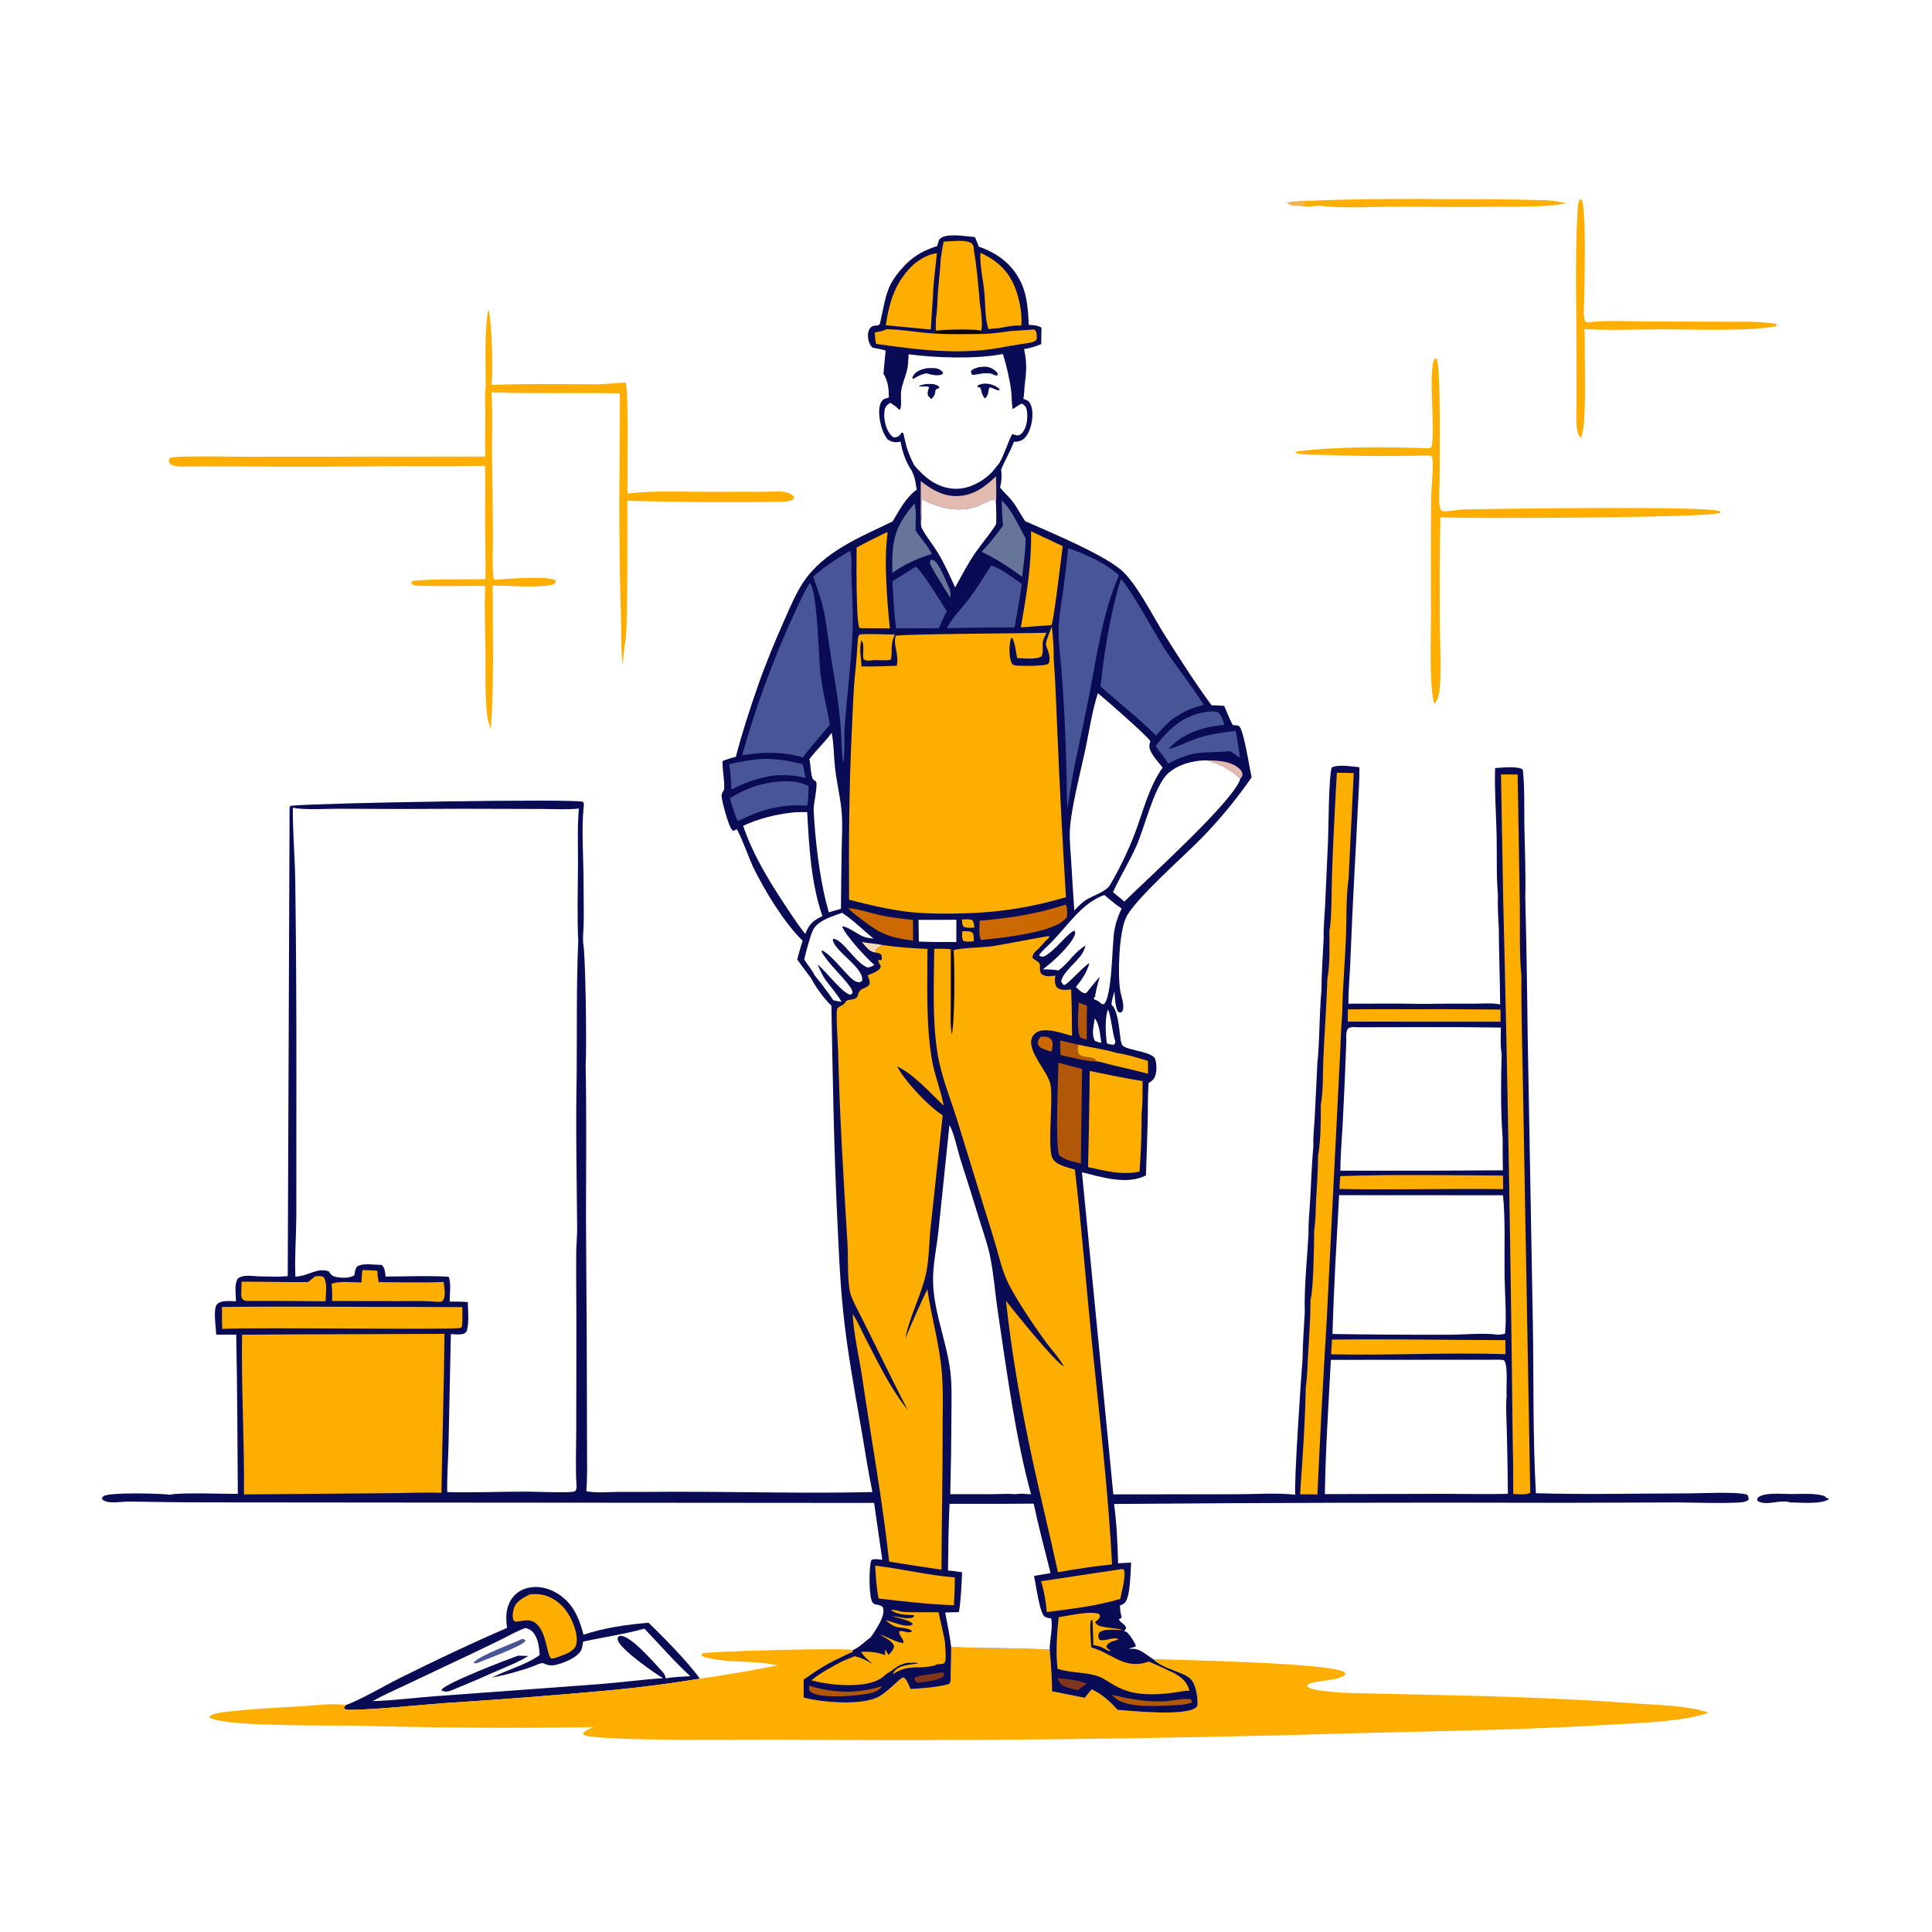
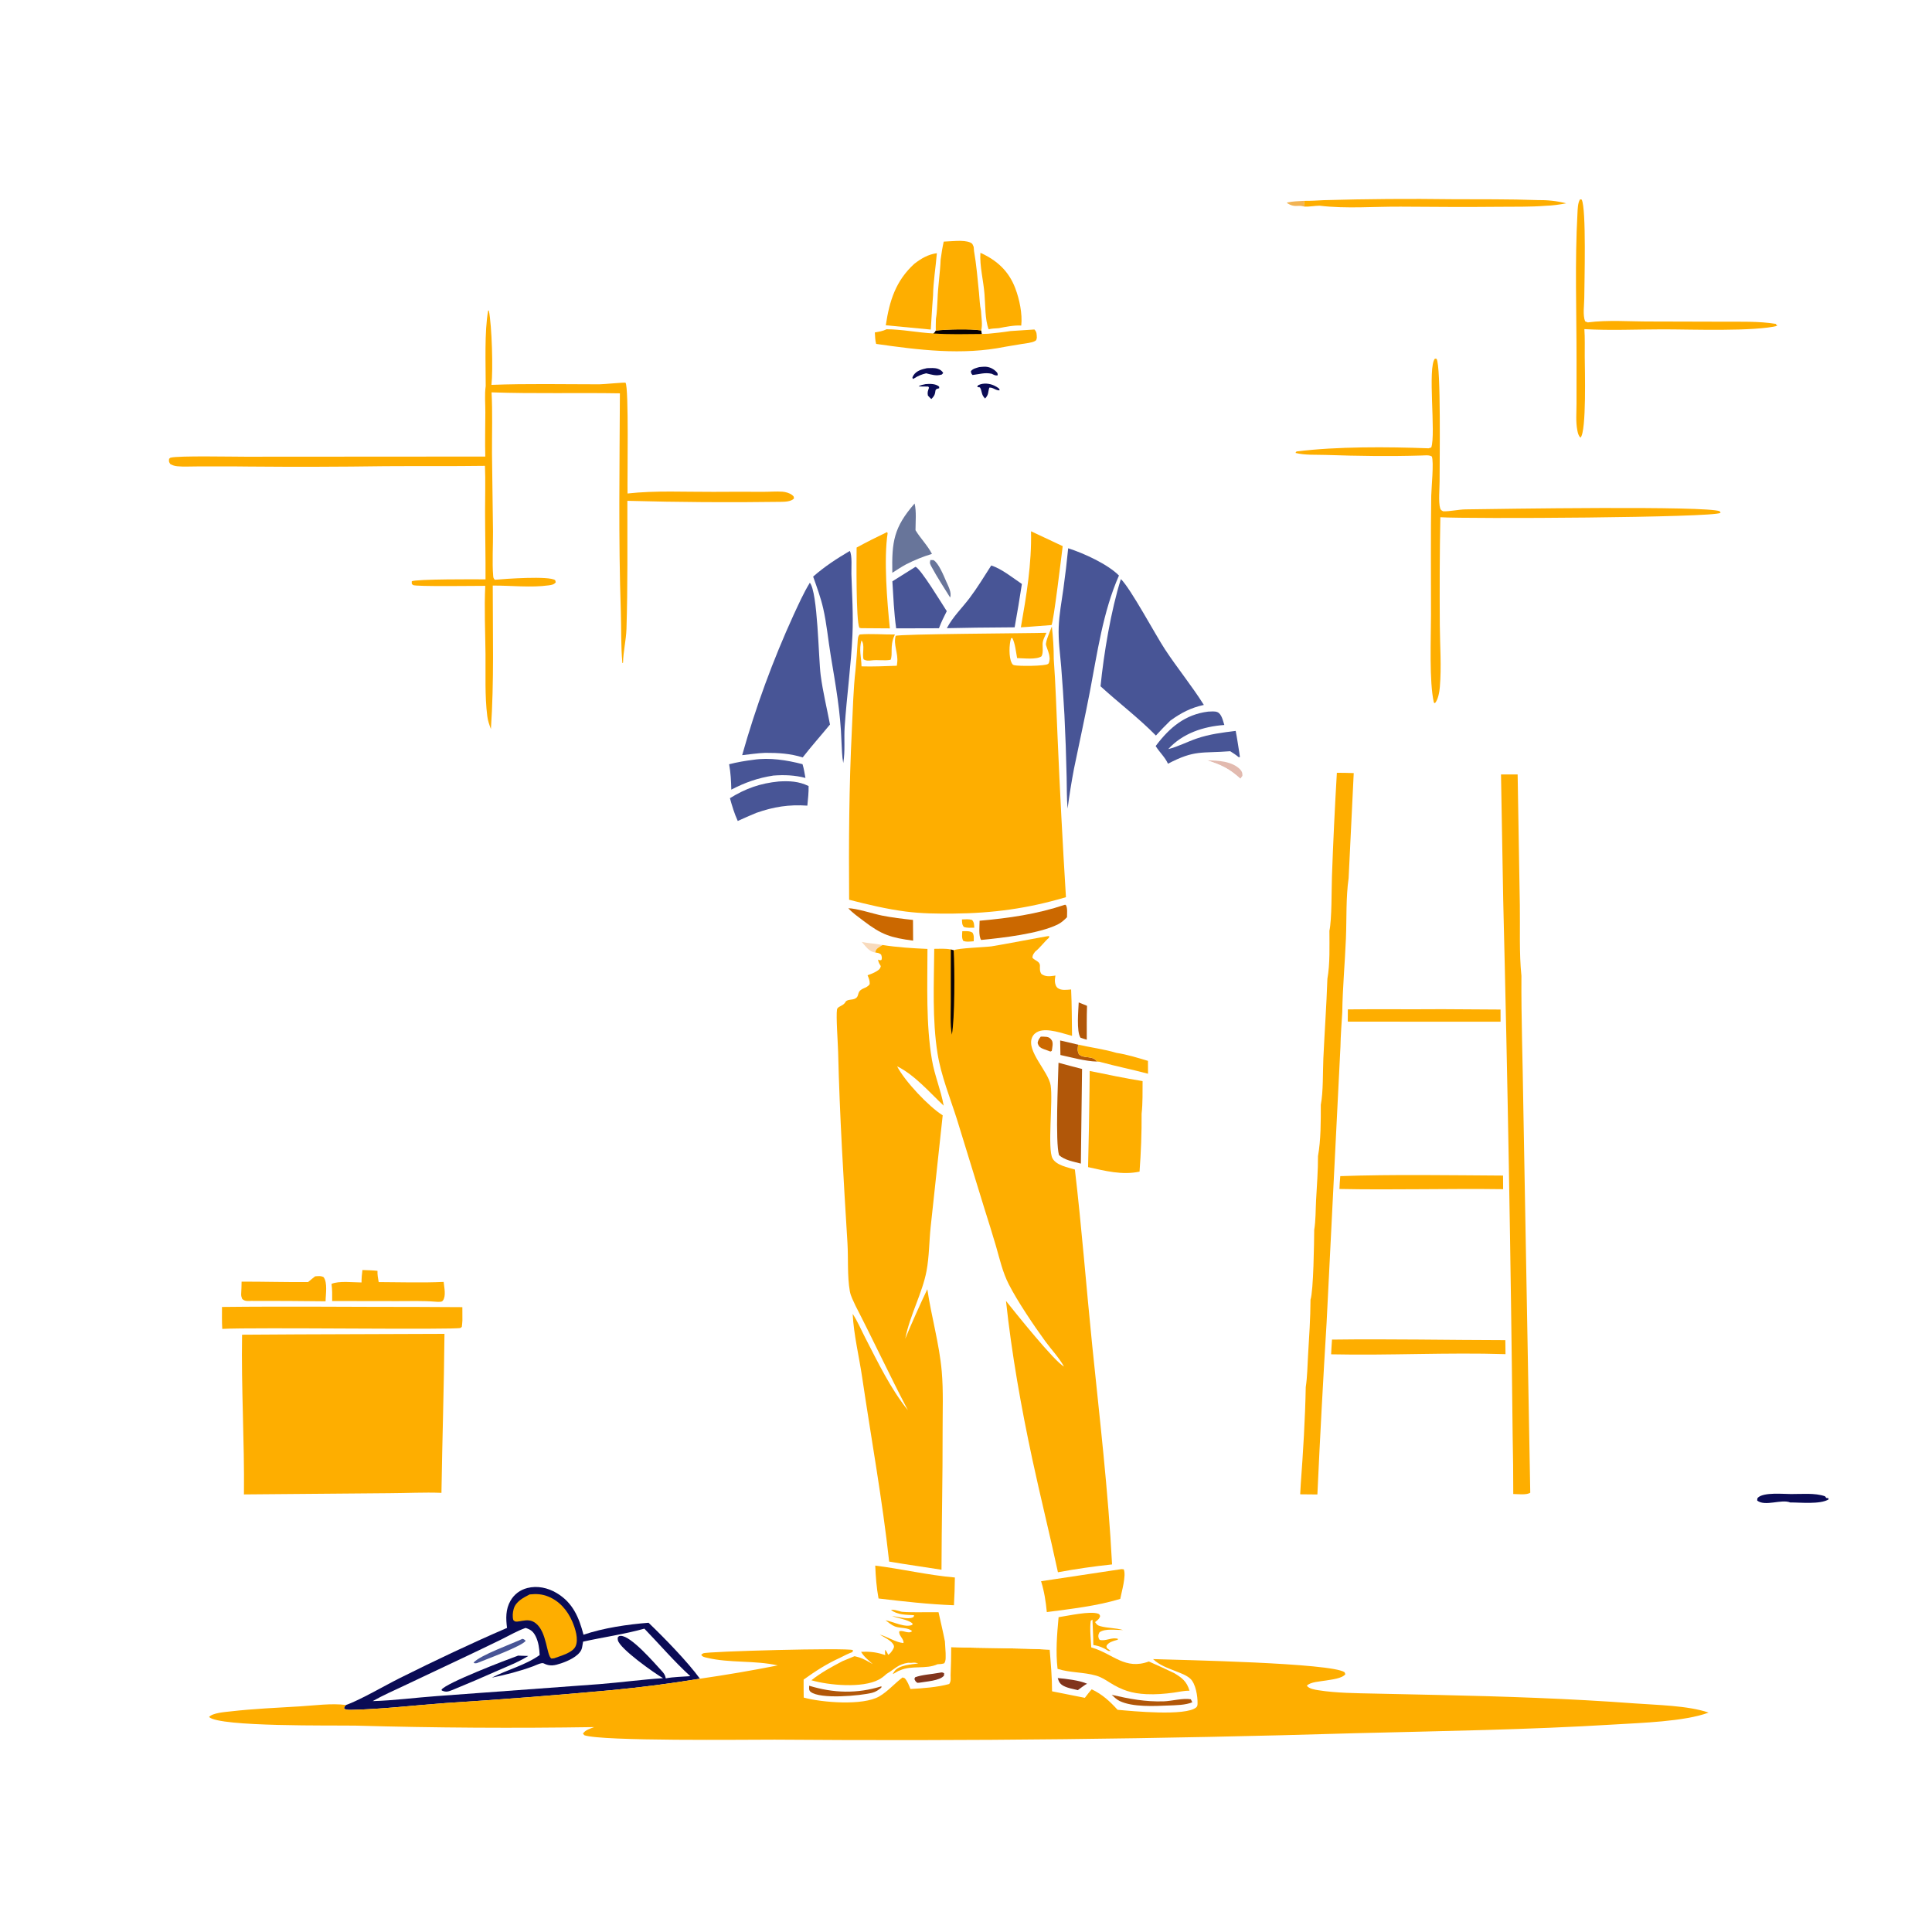
<svg xmlns="http://www.w3.org/2000/svg" width="1024" height="1024">
  <path fill="white" d="M0 0L1024 0L1024 1024L0 1024L0 0Z" />
  <path fill="#F2B353" d="M691.471 109.518C690.468 109.298 689.438 109.03 688.406 109.111C685.822 109.314 684.415 109.018 682.168 107.667L682.255 107.328C685.175 106.677 688.199 106.625 691.177 106.46L691.471 109.518Z" />
  <path fill="#0A0B55" d="M949.231 791.871C954.781 791.917 962.084 791.164 967.313 793.069L967.967 793.952L969.136 794.089L969.143 794.742C964.6 797.454 954.317 796.301 948.839 796.333C944.151 794.422 935.616 798.628 931.362 795.346C931.419 794.597 931.252 794.204 931.863 793.667C935.052 790.867 945.033 791.861 949.231 791.871Z" />
  <path fill="#FEAE00" d="M701.563 106.094Q735.748 105.119 769.944 105.587C784.886 105.65 799.797 105.515 814.735 106.044C820.12 105.999 824.895 106.431 830.115 107.761C826.44 108.466 822.939 108.954 819.197 109.072C810.985 109.72 802.731 109.523 794.501 109.606C777.153 109.783 759.859 109.661 742.515 109.538C728.36 109.437 713.499 110.735 699.449 109.025C696.778 109.047 694.117 109.617 691.471 109.518L691.177 106.46C694.649 106.491 698.098 106.289 701.563 106.094Z" />
  <path fill="#FEAE00" d="M839.756 174.448C840.085 179.231 839.922 184.16 839.945 188.96C839.974 195.141 840.967 228.662 837.703 231.958C836.561 230.93 836.284 229.454 835.995 227.963C835.125 223.482 835.584 218.548 835.586 213.988L835.597 190.884C835.617 165.134 834.658 138.875 836.083 113.172C836.204 110.993 836.221 107.449 837.482 105.64L838.334 105.793C840.86 110.677 839.739 149.658 839.704 157.928C839.688 161.516 838.812 167.113 840.154 170.324L841.534 170.883C852.264 169.481 864.026 170.444 874.872 170.404L913.448 170.506C922.513 170.558 932.3 170.191 941.253 171.67L941.725 172.761L941.92 172.722L941.413 171.706L942.069 172.691L942.505 172.615C929.867 175.843 896.313 174.547 881.298 174.558C867.463 174.568 853.571 175.227 839.756 174.448Z" />
  <path fill="#FEAE00" d="M757.195 237.612L758.595 237.175C761.149 230.073 756.506 194.532 760.559 190.08L761.403 190.198C763.845 193.819 762.977 246.429 763.019 254.977C763.037 258.544 762.34 266.176 763.31 269.374C763.621 270.398 764.03 270.503 764.894 271.002C768.808 271.097 772.838 270.037 776.859 269.979C794.924 269.716 904.887 267.97 911.543 270.995L911.932 271.823C907.828 274.408 777.854 275.072 763.418 274.14C763.04 293.159 763.003 312.331 763.132 331.354C763.205 342.159 764.07 353.375 763.147 364.129C762.922 366.75 762.283 370.709 760.557 372.706L759.98 372.38C757.444 361.253 758.441 338.342 758.454 325.974C758.478 304.913 758.271 283.805 758.59 262.75C758.649 258.845 760.06 244.78 758.891 241.942C757.442 241.057 755.301 241.382 753.634 241.424C736.776 241.948 719.582 241.702 702.725 241.123C697.502 240.943 691.673 241.339 686.605 240.055L687.158 239.293C708.437 236.6 735.608 236.797 757.195 237.612Z" />
  <path fill="#FEAE00" d="M257.438 204.6C257.448 192.932 256.711 175.783 258.733 164.604L259.106 164.59C260.726 172.803 261.392 195.975 260.473 203.991C279.523 203.254 298.631 203.686 317.694 203.686C319.853 203.686 330.833 202.605 331.537 202.841C333.374 205.225 332.421 254.122 332.614 261.569C347.466 259.894 363.164 260.771 378.109 260.69Q391.291 260.597 404.473 260.673C407.832 260.686 411.397 260.362 414.729 260.604C416.34 260.722 418.531 261.33 419.816 262.36C420.68 263.052 420.774 263.163 420.812 264.237C419.273 265.849 416.112 265.952 414.017 265.983Q373.263 266.567 332.52 265.443C332.488 288.019 332.743 310.665 332.046 333.229C331.859 339.279 330.309 345.501 330.228 351.249L329.877 351.467C329.036 342.386 329.353 333.154 329.047 324.038C327.759 285.569 328.403 246.977 328.559 208.479C305.892 208.097 283.198 208.744 260.537 207.955C261.104 218.674 260.719 229.478 260.763 240.211L261.301 281.701C261.365 288.498 260.809 298.561 261.38 304.988C261.484 306.156 261.457 306.41 262.279 307.292C267.626 306.8 291.11 305.11 294.256 307.507L294.575 308.604C293.674 309.857 292.34 310.036 290.855 310.243C281.408 311.564 270.76 310.312 261.168 310.364C261.14 335.747 261.921 361.056 260.19 386.407C259.349 384.167 258.58 382.019 258.277 379.628C256.912 368.861 257.44 357.502 257.328 346.64C257.205 334.612 256.618 322.53 257.198 310.508C252.729 310.494 220.294 310.984 218.931 310.09C218.663 309.914 218.473 309.639 218.245 309.414L218.237 308.121C219.796 306.861 253.517 307.009 257.335 307.069C257.411 295.039 257.114 283.025 257.094 271C257.081 262.965 257.375 254.945 257.031 246.912C239.349 247.167 221.681 246.967 204 247.094Q168.041 247.599 132.079 247.281C122.914 247.129 113.724 247.29 104.554 247.218C101.066 247.19 97.409 247.459 93.945 247.13C92.544 246.997 91.484 246.631 90.264 245.953C89.451 244.703 89.486 244.678 89.627 243.185C89.907 242.98 90.132 242.658 90.467 242.57C94.651 241.465 123.627 242.085 130.13 242.066L257.211 241.985C257.004 234.211 257.204 226.446 257.241 218.673C257.264 214.027 256.779 209.202 257.438 204.6Z" />
  <path fill="#0A0B55" d="M268.738 862.825C268.097 857.843 267.961 853.015 270.544 848.471C272.504 845.024 275.642 842.676 279.477 841.691C284.787 840.328 290.297 841.54 294.953 844.289C303.609 849.4 306.856 857.223 309.274 866.441C319.813 862.842 332.656 860.967 343.745 860.092C351.846 867.853 364.5 880.804 370.98 889.749Q347.746 893.577 324.304 895.792Q280.299 899.859 236.195 902.65C219.688 903.828 202.896 905.886 186.371 906.251C184.971 906.282 183.666 906.337 182.398 905.672C182.392 904.437 182.604 904.55 183.382 903.673C190.517 901.241 204.393 893.157 211.961 889.386C230.603 880.098 249.615 871.07 268.738 862.825Z" />
  <path fill="#FEAE00" d="M280.722 845.078C284.205 844.711 287.185 844.844 290.479 846.156C296.514 848.561 300.779 853.54 303.309 859.41C304.874 863.041 306.761 868.77 305.075 872.543C303.509 876.045 297.147 877.62 293.737 878.916L292.274 879.089C289.639 877.532 289.955 864.889 283.857 860.292C281.593 858.584 279.453 858.595 276.765 859.074C275.91 859.227 275.075 859.418 274.205 859.465C272.999 859.529 272.945 859.46 272.076 858.697C271.533 856.851 271.742 854.702 272.241 852.858C273.333 848.815 277.309 846.868 280.722 845.078Z" />
  <path fill="white" d="M197.549 901.619C202.892 898.573 208.596 896.112 214.147 893.471L246.795 878.04Q256.381 873.5 265.912 868.846C270.08 866.786 274.181 864.37 278.575 862.838C281.234 863.65 282.665 864.754 283.922 867.294C285.435 870.349 285.877 873.847 286.032 877.213C278.488 882.601 268.965 884.912 260.719 889.183C268.135 887.653 275.43 885.803 282.54 883.171C283.769 882.716 287.066 881.052 288.106 881.597C291.431 883.341 293.972 882.748 297.424 881.594C300.934 880.422 306.217 878.063 308.003 874.681C308.509 873.723 308.63 872.559 308.808 871.504L308.959 870.638C308.988 870.461 309.012 870.283 309.039 870.105C319.755 867.741 330.994 866.169 341.532 863.219C349.562 871.529 357.338 880.628 365.862 888.404C361.622 888.738 357.043 888.75 352.882 889.564C352.555 887.7 351.828 886.81 350.578 885.459C346.591 881.147 334.487 867.031 329.036 867.048C327.996 867.051 328.147 867.156 327.452 867.8C327.39 868.45 327.344 868.548 327.473 869.271C328.266 873.734 346.932 886.892 351.428 889.47C340.272 890.191 329.159 891.703 318.012 892.602L231.92 898.928C220.494 899.736 208.984 901.303 197.549 901.619Z" />
  <path fill="#485596" d="M276.904 868.609C277.813 868.857 277.942 868.998 278.594 869.627C277.337 872.266 256.981 879.76 252.745 881.509C251.846 881.575 251.731 881.779 250.992 881.195C254.728 877.151 271.117 871.382 276.904 868.609Z" />
  <path fill="#0A0B55" d="M274.593 877.521L279.996 877.691C274.939 880.874 269.187 883.096 263.728 885.492Q251.878 890.774 239.871 895.692C237.593 896.545 236.594 897.05 234.188 896.029L234.022 895.566C236.288 892.033 268.797 879.594 274.593 877.521Z" />
  <path fill="#FEAE00" d="M504.157 872.985C521.542 873.623 538.974 873.413 556.346 874.335C556.94 881.692 557.61 889.043 557.613 896.429L574.993 899.884C576.178 898.37 577.325 896.781 578.632 895.371C584.348 898.107 588.11 901.624 592.344 906.229C600.499 906.974 628.331 909.661 633.959 905.004C634.669 904.416 634.695 903.813 634.724 902.901C634.843 899.163 633.732 892.317 630.893 889.745C628.776 887.829 625.806 886.837 623.192 885.782C618.906 884.08 614.544 882.602 611.147 879.36C625.584 879.82 705.784 881.373 712.638 886.314L713.071 887.34C711.434 889.67 705.456 890.231 702.759 890.704C699.945 891.197 694.435 891.414 692.659 893.481C693.841 895.113 696.962 895.579 698.835 895.872C708.476 897.384 718.741 897.417 728.483 897.634L762.669 898.372C797.19 899.13 832.01 900.272 866.443 902.839C878.031 903.702 894.759 903.953 905.598 907.716C892.844 912.487 869.542 913.159 855.497 914.02C809.8 916.821 763.899 917.476 718.136 918.643Q564.389 923.254 410.577 922.048C395.443 922.029 319.117 922.98 309.727 919.715L308.985 918.861C310.219 916.869 312.831 916.228 314.945 915.396Q251.803 916.39 188.678 914.62C176.271 914.393 116.49 915.363 110.811 910.064C112.587 907.825 119.543 907.383 122.292 907.067C134.459 905.67 146.779 905.149 159.001 904.409C166.779 903.939 175.678 902.679 183.382 903.673C182.604 904.55 182.392 904.437 182.398 905.672C183.666 906.337 184.971 906.282 186.371 906.251C202.896 905.886 219.688 903.828 236.195 902.65Q280.299 899.859 324.304 895.792Q347.746 893.577 370.98 889.749Q391.693 886.762 412.224 882.706C399.903 879.92 386.81 881.566 374.683 878.644C373.415 878.339 372.399 878.237 371.665 877.095C372.126 876.654 372.095 876.633 372.761 876.286C374.764 875.243 448.639 873.258 452.066 874.573L451.863 875.615C449.468 876.489 447.27 877.597 445.014 878.768C438.172 881.847 432.013 885.853 425.938 890.226C425.946 893.398 425.898 896.581 425.989 899.75C435.613 902.374 457.314 904.175 466.047 899.121C470.547 896.516 474.204 892.204 478.387 889.07L479.545 889.503C481.038 891.17 481.718 893.169 482.56 895.21C488.879 894.855 497.032 894.265 503.092 892.557C504.112 891.165 503.867 889.645 503.839 888.005Q504.144 880.498 504.157 872.985Z" />
-   <path fill="#0A0B55" d="M496.767 130.374C497.095 129.312 497.399 127.329 498.185 126.562C501.516 123.311 512.149 125.344 516.746 125.652C517.495 127.305 518.114 129.02 518.771 130.71C528.785 134.243 536.529 139.956 541.18 149.754C544.54 156.832 544.881 164.477 545.275 172.174C547.791 172.358 549.773 172.34 551.999 173.649L551.883 182.365C548.882 183.703 546.034 184.482 542.783 185.01C544.574 193.43 543.867 197.242 542.984 205.516C542.778 207.45 542.878 209.52 542.385 211.399C543.938 211.94 545.123 212.262 545.974 213.795C547.969 217.386 547.247 223.325 546 227.043C545.195 229.442 543.689 232.38 541.23 233.442C540.05 233.951 538.676 234.317 537.395 234.12C535.534 239.306 532.561 243.901 530.642 248.915C531.079 252.155 530.858 255.187 530.063 258.356C530.216 258.558 530.366 258.763 530.523 258.963C532.327 261.277 534.664 263.119 536.499 265.521C539.095 268.92 540.95 272.7 543.332 276.223C556.844 282.209 582.724 292.901 593.651 301.613C601.975 308.249 611.18 326.906 617.294 336.545C625.234 349.065 633.328 361.866 642.141 373.799C644.379 373.889 646.636 373.921 648.867 374.117C650.302 377.527 651.647 381.031 653.39 384.295C654.378 384.413 656.422 384.325 657.026 385.118C659.345 388.163 662.252 406.715 663.376 412.01C655.531 423.404 647.005 433.705 637.411 443.675C628.502 452.934 601.3 476.709 596.796 486.383C593.095 494.331 592.291 516.536 593.769 525.246C594.309 528.429 596.286 533.033 594.862 536.087L593.805 536.791C592.686 536.384 592.468 536.264 592.005 535.041C590.992 532.365 590.966 528.397 590.664 525.528C590.005 527.863 589.131 530.242 589.156 532.685L590.04 533.418C592.884 537.965 593.248 546.358 594.032 551.692C594.098 551.932 594.161 552.173 594.231 552.411C594.688 553.958 594.801 554.247 596.208 554.97C599.67 556.751 610.953 557.757 612.236 561.243C613.219 563.915 613.233 568.679 611.85 571.222C611.124 572.558 610.034 573.255 608.771 574.029C608.309 580.435 608.47 586.832 608.333 593.248Q607.933 608.143 607.356 623.032C596.997 628.145 584.035 623.936 573.459 621.323L590.081 792.04L654.601 791.98C665.054 791.971 676.2 791.14 686.57 792.199C685.634 788.357 689.738 727.458 690.391 720.194C690.466 711.965 691.118 703.694 691.559 695.475C691.176 682.145 692.841 667.146 693.552 653.7C693.405 647.783 694.107 641.676 694.429 635.75C694.946 626.254 695.262 616.721 696.13 607.25C695.89 602.546 696.563 597.41 696.806 592.679L698.229 563.538C699.165 554.746 699.223 545.667 699.636 536.829Q699.883 530.815 700.391 524.818C700.431 515.7 701.126 506.524 701.563 497.414C701.405 491.562 702.06 485.462 702.341 479.598L703.849 446.515C704.189 439.102 704.168 411.922 705.861 406.766C709.758 404.991 716.269 406.306 720.502 406.633C720.597 413.923 720 421.294 719.644 428.579Q718.846 445.733 717.876 462.879Q716.62 486.388 715.692 509.913C715.379 517.225 714.682 524.672 714.662 531.977C727.531 532.024 740.461 531.775 753.322 532.086Q767.148 531.901 780.974 531.971C785.426 531.977 790.781 531.452 795.104 532.364C795.022 518.915 794.454 505.47 794.399 492.011C794.046 486.122 793.731 480.11 793.93 474.211C793.014 463.919 793.479 453.336 793.247 442.997C792.98 431.068 792.057 418.99 792.436 407.073C796.097 406.914 804.161 405.848 807.11 407.876C808.203 417.498 807.785 427.651 807.947 437.348C808.158 450.032 808.767 462.874 808.435 475.551Q809.303 511.665 809.682 547.788L812.443 701.526C812.945 731.412 812.381 761.604 814.06 791.439C840.931 792.234 868 791.538 894.89 791.527C901.219 791.524 920.935 790.483 926.055 792.21C926.761 793.328 926.755 793.59 926.797 794.926C924.943 796.414 922.079 796.357 919.744 796.448C909.142 796.861 898.394 796.329 887.777 796.323L828.191 796.516Q709.335 796.149 590.482 797.14C591.899 807.567 592.317 818.088 592.625 828.597C594.918 828.453 597.22 828.25 599.517 828.227C599.183 832.337 599.217 847.128 595.977 849.698C595.195 850.318 594.53 850.605 593.612 850.958C593.634 853.15 593.92 855.023 594.464 857.145C594.017 857.979 593.892 857.823 593.042 858.119C593.73 860.365 596.791 860.751 596.826 863.216L595.85 864.419C596.321 864.692 596.652 864.906 597.189 865.025C597.422 865.265 597.658 865.502 597.888 865.746C599.586 867.544 600.839 869.847 602.018 872.009L601.762 872.721C600.549 873.175 599.436 873.518 598.161 873.781C599.462 873.976 600.854 873.807 602.108 874.071C604.859 874.65 608.705 877.779 611.147 879.36C614.544 882.602 618.906 884.08 623.192 885.782C625.806 886.837 628.776 887.829 630.893 889.745C633.732 892.317 634.843 899.163 634.724 902.901C634.695 903.813 634.669 904.416 633.959 905.004C628.331 909.661 600.499 906.974 592.344 906.229C588.11 901.624 584.348 898.107 578.632 895.371C577.325 896.781 576.178 898.37 574.993 899.884L557.613 896.429C557.61 889.043 556.94 881.692 556.346 874.335C538.974 873.413 521.542 873.623 504.157 872.985Q504.144 880.498 503.839 888.005C503.867 889.645 504.112 891.165 503.092 892.557C497.032 894.265 488.879 894.855 482.56 895.21C481.718 893.169 481.038 891.17 479.545 889.503L478.387 889.07C474.204 892.204 470.547 896.516 466.047 899.121C457.314 904.175 435.613 902.374 425.989 899.75C425.898 896.581 425.946 893.398 425.938 890.226C432.013 885.853 438.172 881.847 445.014 878.768C447.27 877.597 449.468 876.489 451.863 875.615L452.066 874.573C455.497 873.157 458.349 869.995 461.437 867.881C462.594 866.226 463.762 864.563 464.777 862.816C466.409 860.006 469.145 855.399 467.976 852.068C467.678 851.22 466.298 850.926 465.502 850.581C465.394 850.582 465.284 850.602 465.178 850.585C463.924 850.38 462.993 850.254 462.314 849.072C460.453 845.831 460.48 830.293 461.871 826.775C463.543 826.032 465.843 826.556 467.631 826.725L463.294 796.574L199.126 796.375L111.862 796.294C97.491 796.312 83.134 796.109 68.772 795.857C65.487 795.799 62.204 796.443 58.92 796.248C57.762 796.179 56.506 796.007 55.443 795.52C54.4 795.043 54.361 795.074 53.995 793.947C54.317 793.538 54.504 793.244 54.977 792.946C58.36 790.815 85.549 791.574 90.142 792.222C95.578 790.907 119.084 791.875 126.045 791.754C125.834 763.642 125.796 735.466 125.197 707.363L114.59 707.421C114.527 704.015 112.835 693.766 114.964 691.38C117.172 688.905 122.072 689.65 125.059 689.705C125.06 685.987 124.027 680.99 126.003 677.697C129.001 675.385 133.37 676.325 136.939 676.494C142.068 676.543 147.404 676.905 152.503 676.359L153.488 427.795C153.671 427.336 153.509 427.654 154.268 427.062C169.238 425.512 305.312 423.229 309.048 424.992C309.653 426.207 309.473 426.645 309.33 428.018C308.151 439.325 309.254 454.579 309.284 466.375C309.303 473.823 309.484 481.337 309.383 488.775C309.333 492.375 308.839 496.102 309.06 499.686C310.358 504.196 311.051 556.205 310.402 564.188C310.953 591.462 310.597 618.643 310.591 645.912L310.992 712.098L311.135 766.292C311.08 774.263 311.441 782.382 310.752 790.329C315.808 791.483 322.703 790.763 327.939 790.741Q342.726 790.788 357.512 790.659C392.46 790.642 427.445 791.633 462.39 790.826C459.988 779.148 458.25 767.275 456.176 755.53C452.583 735.182 448.88 714.752 446.799 694.18C445.118 677.57 444.46 660.573 443.679 643.887C441.947 606.911 441.335 570.036 440.652 533.033C436.635 529.055 432.444 523.418 429.857 518.411Q426.106 513.573 422.55 508.59C423.319 505.228 424.437 501.888 425.404 498.573C415.578 489.136 405.412 472.161 399.306 459.85C397.715 456.643 391.773 440.592 390.405 439.514L388.754 440.393C388.521 440.244 388.25 440.143 388.056 439.945C386.121 437.972 382.615 424.785 382.474 421.941C382.376 419.975 383.782 419.529 383.847 417.768C384.022 413.031 382.824 408.219 382.955 403.378C385.324 402.392 387.533 401.723 390.027 401.145C393.238 388.585 397.368 376.036 401.621 363.797C405.884 351.524 410.962 339.373 416.246 327.504C419.04 321.227 421.79 314.671 425.559 308.905C436.388 292.336 455.964 284.676 473.103 276.374C476.706 270.365 480.156 263.642 485.938 259.461C485.7 258.66 485.737 258.92 485.652 258.233C485.244 254.931 484.688 252.466 483.224 249.464C480.232 245.142 478.114 239.279 477.365 234.09C474.381 234.649 472.948 234.496 470.381 232.846C468.879 230.719 467.878 228.765 467.164 226.24C466.113 222.527 465.055 216.221 467.238 212.828C468.034 211.591 468.626 211.406 470.004 211.063L471.137 210.613C471.066 206.171 470.717 201.901 468.253 198.115C468.568 194.007 469.014 189.901 469.397 185.799C468.036 185.331 466.472 185.078 465.065 184.742C464.173 184.616 463.295 184.411 462.414 184.226C460.917 182.953 460.248 180.561 460.052 178.642C459.883 176.985 460.239 174.833 461.455 173.615C462.226 172.843 462.995 172.629 464.034 172.574C466.348 172.452 466.246 172.171 466.73 169.95C469.801 155.846 469.882 150.493 480.507 139.655C485.592 134.798 490.149 132.605 496.767 130.374Z" />
  <path fill="#FEAE00" d="M509.85 487.319C511.662 487.247 513.458 487.055 515.217 487.585C516.405 489.03 516.231 489.868 516.398 491.698C514.557 491.722 512.604 491.909 510.849 491.295C509.782 489.951 509.975 489.003 509.85 487.319Z" />
  <path fill="#F8DABC" d="M456.753 499.222C459.174 499.726 461.536 500.021 463.992 500.243L467.784 500.871C466.597 501.621 464.478 502.611 464.103 504.053C464.034 504.316 463.993 504.586 463.938 504.852C460.676 504.505 458.822 501.556 456.753 499.222Z" />
  <path fill="#FEAE00" d="M510.032 493.563C511.82 493.573 513.917 493.289 515.441 494.338C516.359 495.762 516.126 497.272 516.087 498.895C514.3 499.001 512.163 499.395 510.5 498.64C509.648 496.934 509.962 495.429 510.032 493.563Z" />
  <path fill="white" d="M580.193 539.823C582.673 542.141 583.217 549.443 583.7 552.741C582.619 552.498 581.596 552.182 580.546 551.829C578.201 548.824 579.811 543.377 580.193 539.823Z" />
  <path fill="#CB6800" d="M551.617 549.444C552.665 549.455 553.784 549.414 554.82 549.568C556.055 549.752 556.869 550.42 557.511 551.48C558.331 552.832 557.684 555.435 557.468 556.983L556.765 557.346L555.207 556.768C554.142 556.379 552.978 556.039 551.977 555.505C550.705 554.826 550.407 554.138 549.962 552.835C550.174 551.34 550.735 550.601 551.617 549.444Z" />
  <path fill="#E2BAAF" d="M639.79 403.012C645.427 403.041 653.06 403.42 657.289 407.806C658.309 408.864 658.582 409.793 658.499 411.221L657.394 412.714C651.675 407.497 647.219 405.333 639.79 403.012Z" />
  <path fill="#81351D" d="M497.801 886.615C499.089 886.42 499.194 886.196 500.401 886.827L500.35 888.077C498.28 890.873 490.535 891.247 487.136 891.881L486.241 891.918C485.228 891.276 485.171 890.99 484.647 889.889L485.051 888.973C488.909 887.581 493.731 887.394 497.801 886.615Z" />
  <path fill="white" d="M587.295 535.011C588.95 538.792 589.451 547.072 591.201 552.196C591.038 552.877 590.841 553.169 590.457 553.739C589.158 553.584 587.636 553.71 586.645 552.842C585.991 548.255 585.451 539.117 587.295 535.011Z" />
  <path fill="#81351D" d="M560.614 889.414C564.781 889.748 572.45 890.653 576.213 892.439L575.269 892.912C573.898 893.833 572.582 894.837 571.254 895.818C568.895 895.237 566.163 894.774 563.983 893.701C561.928 892.69 561.272 891.56 560.614 889.414Z" />
  <path fill="#68759A" d="M493.13 296.822L494.764 296.864C497.44 298.326 500.228 305.23 501.44 308.015C502.468 310.376 504.582 314.137 503.583 316.688C500.293 311.389 496.801 306.088 493.835 300.601C492.989 299.037 492.615 298.558 493.13 296.822Z" />
  <path fill="#B15709" d="M571.74 531.306L576.15 533.105C575.928 539.074 576.034 545.087 576.016 551.061C574.881 550.77 573.804 550.396 572.7 550.006C570.469 546.774 571.576 535.409 571.74 531.306Z" />
  <path fill="#B15709" d="M561.91 551.469L571.443 553.696C571.258 555.569 570.888 557.121 571.888 558.796C574.557 561.348 579.075 559.164 581.442 562.652C575.192 562.48 568.177 560.497 562.048 559.169L561.91 551.469Z" />
  <path fill="#B15709" d="M428.87 893.468C441.742 897.416 454.288 897.785 467.193 893.764L467.128 894.468C465.671 895.706 464.211 896.706 462.339 897.193C456.231 898.784 434.692 900.769 429.661 896.714C428.561 895.827 428.886 894.745 428.87 893.468Z" />
  <path fill="#B15709" d="M589.229 898.296C598.608 900.439 606.99 902.043 616.739 901.749C620.93 901.623 627.233 899.886 631.163 900.666L631.947 902.233C628.382 903.766 623.247 903.791 619.391 903.952C611.888 904.265 600.278 904.891 593.414 901.559C591.843 900.796 590.501 899.465 589.229 898.296Z" />
-   <path fill="white" d="M486.855 487.54L506.89 487.511L506.884 499.264C500.236 499.327 493.652 499.351 487.008 499.031L486.855 487.54Z" />
  <path fill="#FEAE00" d="M571.443 553.696C578.146 555.188 585.251 556.096 591.802 558.059C597.413 558.906 603.007 560.666 608.443 562.282L608.473 569.102C600.16 566.874 591.701 565.195 583.407 562.933C582.817 562.672 582.082 562.707 581.442 562.652C579.075 559.164 574.557 561.348 571.888 558.796C570.888 557.121 571.258 555.569 571.443 553.696Z" />
  <path fill="#CB6800" d="M449.643 481.426C453.476 481.289 463.069 484.385 467.405 485.256C472.86 486.351 478.38 486.974 483.904 487.592L483.97 498.565C472.15 496.97 467.401 495.53 457.776 488.16C455.005 486.039 452.018 483.998 449.643 481.426Z" />
-   <path fill="#E2BAAF" d="M527.885 252.459C527.953 254.982 528.089 257.523 528.052 260.046L527.948 268.198C527.737 267.059 527.718 265.488 526.965 264.616C523.529 265.384 520.643 267.51 517.325 268.607C507.479 271.862 497.333 269.191 488.507 264.498C488.469 268.418 488.941 272.956 488.105 276.774L487.935 269.825C488.095 264.871 487.995 259.895 487.987 254.938C493.385 259.227 499.312 262.807 506.433 262.918C515.362 263.057 521.79 258.34 527.885 252.459Z" />
  <path fill="#485596" d="M399.39 402.694C407.854 401.423 417.158 402.879 425.354 405.032C426.092 407.389 426.447 409.9 426.907 412.326C421.224 410.824 415.713 410.629 409.885 411.063C401.582 412.368 395.083 414.659 387.608 418.519C387.51 413.938 387.271 409.583 386.45 405.067C390.736 403.97 395.002 403.24 399.39 402.694Z" />
  <path fill="#68759A" d="M484.758 266.861C485.786 271.105 485.24 276.62 485.233 281.016C487.877 285.382 491.583 289.011 493.954 293.567C489.18 295.031 484.721 296.828 480.273 299.1C477.752 300.454 475.361 302.057 472.944 303.587C472.649 287.085 473.681 279.567 484.758 266.861Z" />
-   <path fill="#68759A" d="M530.957 265.272C536.097 269.915 540.246 279.262 543.564 285.304C543.664 291.99 542.452 299.041 541.758 305.706L536.701 302.114C531.421 298.395 526.13 295.291 520.315 292.474C524.438 288.101 528.133 283.443 531.615 278.551C531.204 274.109 530.993 269.732 530.957 265.272Z" />
  <path fill="#CB6800" d="M564.509 479.515L564.915 479.687C565.928 481.205 565.521 484.334 565.53 486.155C564.096 487.617 562.483 489.074 560.634 489.98C550.551 494.926 531.354 497.086 520.037 498.199C518.551 496.169 519.215 490.579 519.214 488.011C534.924 486.61 549.442 484.555 564.509 479.515Z" />
  <path fill="#FEAE00" d="M167.03 676.482C168.632 676.369 170.03 676.112 171.501 676.909C173.734 679.843 172.583 686.127 172.567 689.72Q152.909 689.474 133.25 689.505C131.313 689.56 129.949 689.823 128.411 688.52C127.993 687.497 127.764 686.82 127.838 685.709C127.981 683.572 128.004 681.438 128.046 679.296C139.793 679.282 151.526 679.616 163.277 679.533C164.493 678.479 165.777 677.491 167.03 676.482Z" />
  <path fill="#FEAE00" d="M765.332 534.89L795.317 535.074L795.331 541.531L714.421 541.491L714.343 540.98L714.394 535.002C730.19 534.786 746.002 535.03 761.801 534.892L765.332 534.89Z" />
  <path fill="#485596" d="M412.773 414.198C418.444 413.862 423.349 414.075 428.572 416.616C428.661 420.087 428.232 423.552 427.912 427.003C418.132 426.343 410.114 427.59 400.87 430.836C397.547 432.175 394.29 433.667 391.022 435.134C389.231 431.235 388.021 427.18 386.881 423.054C395.219 417.887 402.988 415.152 412.773 414.198Z" />
  <path fill="#FEAE00" d="M521.799 155.887C521.284 148.817 519.167 141.003 519.639 133.99C528.406 137.971 534.638 143.629 538.115 152.773C540.316 158.562 541.959 166.345 541.29 172.551C537.574 172.314 533.015 173.223 529.333 173.941C527.585 174.077 525.698 174.092 524.005 174.532C522.018 169.465 522.296 161.479 521.799 155.887Z" />
  <path fill="#FEAE00" d="M710.383 623.371C738.535 622.392 768.358 622.922 796.638 623.078L796.691 630.288C767.781 629.885 738.812 630.765 709.921 630.182C710.059 627.916 710.134 625.627 710.383 623.371Z" />
  <path fill="#485596" d="M640.313 377.173C641.816 377.129 643.891 376.845 645.288 377.46C647.528 378.447 648.224 382.139 648.921 384.257C637.795 385.05 626.812 388.678 619.19 397.043C624.351 395.774 629.214 393.175 634.249 391.444C640.979 389.131 647.913 388.242 654.94 387.403C655.695 391.198 656.226 395.059 656.849 398.879C656.982 399.668 657.075 400.462 657.178 401.255L656.546 401.322C655.099 400.126 653.632 399.145 652.033 398.164C636.842 399.36 633.335 397.297 619.051 404.787C617.545 401.364 614.516 398.656 612.535 395.437C612.645 395.284 612.752 395.128 612.866 394.977C620.067 385.464 628.237 378.673 640.313 377.173Z" />
  <path fill="#B15709" d="M561.032 563.272Q567.256 564.987 573.513 566.579L572.878 616.724C569.079 615.694 564.253 614.957 561.298 612.189C559.288 605.445 560.818 572.797 561.032 563.272Z" />
  <path fill="#FEAE00" d="M192.089 673.14C194.754 673.232 197.422 673.28 200.075 673.567C199.985 675.64 200.344 677.512 200.719 679.54C212.134 679.575 223.756 679.974 235.149 679.442C235.411 682.227 236.507 686.822 234.805 689.236C234.405 689.805 234.024 689.9 233.335 689.984C232.556 690.08 231.649 689.969 230.86 689.935C224.187 689.377 217.298 689.636 210.599 689.621L176.057 689.57C176.082 686.524 176.144 683.533 175.705 680.511C179.409 678.766 187.436 679.743 191.623 679.736C191.611 677.495 191.802 675.36 192.089 673.14Z" />
  <path fill="#FEAE00" d="M463.899 829.803C478.074 831.573 491.792 834.87 506.108 836.107Q506.021 843.468 505.608 850.818C492.23 850.323 478.931 848.81 465.645 847.236C464.575 841.551 464.132 835.576 463.899 829.803Z" />
  <path fill="#485596" d="M485.247 300.414C488.04 301.42 499.401 320.272 501.808 323.917C500.265 326.902 498.851 329.834 497.675 332.983L488.875 333.009L474.988 333.041C473.833 324.798 473.484 316.42 472.972 308.116L485.247 300.414Z" />
  <path fill="#FEAE00" d="M594.373 831.669L595.597 831.778C597.047 835.06 594.447 843.777 593.755 847.447C581.223 851.259 567.788 852.719 554.835 854.438C554.295 848.787 553.481 843.514 551.793 838.08L594.373 831.669Z" />
  <path fill="#FEAE00" d="M705.986 710.015C736.574 709.607 767.264 710.256 797.861 710.301L797.95 717.73C767.196 716.749 736.303 718.485 705.519 717.814C705.617 715.216 705.828 712.61 705.986 710.015Z" />
  <path fill="#FEAE00" d="M484.586 139.834C488.285 136.982 491.858 134.866 496.56 134.19C495.966 141.559 494.661 149.224 494.533 156.591L494.105 162.447L493.326 174.675L469.485 172.401C471.456 159.365 474.714 148.908 484.586 139.834Z" />
  <path fill="#FEAE00" d="M546.463 281.582L563.249 289.464C562.676 294.015 558.438 329.597 557.332 331.298C551.911 331.653 546.512 332.194 541.083 332.495C544.037 315.611 546.862 298.786 546.463 281.582Z" />
  <path fill="#FEAE00" d="M470.115 282.039L470.472 282.546C468.354 296.248 470.179 318.998 471.648 333.052L456.395 332.944L455.468 332.723C453.656 328.86 453.97 296.619 454.019 290.223C459.313 287.322 464.666 284.636 470.115 282.039Z" />
  <path fill="#FEAE00" d="M469.858 174.507C478.023 174.548 486.408 176.281 494.641 176.732C495.466 176.273 495.526 175.978 496.013 175.199C502.162 174.561 514.02 174.231 520.052 175.142L520.353 177.009L523.827 176.883C527.765 176.506 531.668 176.095 535.574 175.465Q541.923 175.098 548.266 174.636C549.593 176.035 549.445 177.159 549.542 179.014C549.323 179.82 549.44 180.284 548.655 180.715C546.745 181.765 543.827 181.921 541.696 182.3L532.631 183.818C510.075 188.416 486.888 185.501 464.377 182.278C463.808 180.366 463.837 178.187 463.686 176.196C465.832 175.802 467.908 175.538 469.858 174.507Z" />
  <path fill="#080104" d="M496.013 175.199C502.162 174.561 514.02 174.231 520.052 175.142L520.353 177.009C511.809 177.078 503.17 177.329 494.641 176.732C495.466 176.273 495.526 175.978 496.013 175.199Z" />
  <path fill="#485596" d="M525.382 299.705C530.94 301.489 536.77 306.257 541.62 309.522Q539.859 321.033 537.783 332.492L517.375 332.671L501.859 332.951C504.94 327.006 509.892 322.29 513.902 316.974C518.044 311.483 521.665 305.49 525.382 299.705Z" />
  <path fill="white" d="M426.255 508.467C427.188 504.59 429.232 496.732 430.75 493.298C433.166 487.834 441.195 485.726 446.334 483.792C452.133 487.607 457.606 493.085 462.995 497.528L462.341 497.441C460.605 497.195 458.862 496.917 457.23 496.246C454.532 495.137 448.941 490.811 446.326 491.042C447.892 495.44 459.505 508.313 463.478 511.416C462.21 512.144 461.291 512.741 459.777 512.766C453.462 510.452 446.664 497.866 441.733 497.544C441.317 498.554 441.259 498.153 441.595 499.029C444.042 505.404 458.406 513.514 456.89 519.957C455.697 520.631 455.449 520.758 454.032 520.374C449.902 519.257 442.102 506.662 435.051 503.318L435.962 503.594L435.398 504.435C439.634 511.666 446.169 516.733 450.826 523.46C451.474 524.397 451.939 525.369 451.771 526.527L450.701 527.239L451.314 527.104C451.097 527.119 450.881 527.157 450.664 527.148C446.956 526.993 437.268 514.226 433.321 511.148C434.604 514.07 435.8 516.915 437.657 519.53C440.416 523.213 443.817 527.047 446.06 531.035L441.716 530.166C439.642 527.075 437.328 524.104 435.127 521.098C433.937 519.766 432.862 518.321 431.755 516.918C430.478 514.038 427.871 511.286 426.255 508.467Z" />
  <path fill="#FEAE00" d="M500.187 128.061C504.076 127.957 510.7 126.983 514.25 128.53C515.534 129.089 515.545 129.679 516.078 130.904L516.245 132.994C517.53 140.318 518.142 147.758 518.887 155.152C519.199 158.251 519.268 161.656 519.954 164.684C520.07 167.871 520.901 172.122 520.052 175.142C514.02 174.231 502.162 174.561 496.013 175.199C495.915 173.154 496.031 171.069 496.06 169.021C496.646 165.674 496.688 162.076 496.921 158.682C497.127 151.673 498.295 144.674 498.551 137.648C498.972 134.409 499.488 131.252 500.187 128.061Z" />
  <path fill="white" d="M488.507 264.498C497.333 269.191 507.479 271.862 517.325 268.607C520.643 267.51 523.529 265.384 526.965 264.616C527.718 265.488 527.737 267.059 527.948 268.198C527.99 271.381 528.123 274.598 527.983 277.777C524.781 283.036 520.67 287.629 517.157 292.67C513.084 298.513 509.68 305.109 506.251 311.353C503.36 305.035 500.573 298.635 496.927 292.706C494.385 288.573 491.152 284.678 488.83 280.446C488.153 279.213 488.111 278.156 488.105 276.774C488.941 272.956 488.469 268.418 488.507 264.498Z" />
  <path fill="#485596" d="M450.41 292.012C451.773 294.393 451.169 301.275 451.258 304.179C451.587 314.926 452.304 325.83 451.811 336.576C451.07 352.76 448.799 369.027 447.692 385.219C447.258 391.554 448.047 398.169 446.934 404.41C446.241 400.784 446.216 396.817 446 393.125C445.474 377.106 442.911 363.195 440.313 347.517C438.93 339.173 438.183 330.635 436.295 322.386C434.989 316.684 432.921 311.124 430.982 305.61C437.06 300.265 443.454 296.099 450.41 292.012Z" />
  <path fill="white" d="M440.794 388.36C441.994 394.464 441.913 401.008 442.616 407.213C443.552 415.465 445.717 423.771 446.213 432.033C446.562 437.857 446.194 443.848 446.109 449.685Q445.833 465.694 445.719 481.704C443.565 482.232 441.426 482.929 439.293 483.543L437.755 477.831C434.166 463.33 432 444.427 431.254 429.464C431.089 426.152 433.482 416.622 432.585 414.476C432.308 413.814 431.004 413.536 430.668 412.631C429.591 409.731 429.693 405.533 429.008 402.357C432.663 397.455 437.239 393.392 440.794 388.36Z" />
  <path fill="white" d="M585.323 474.358C588.29 476.775 591.248 479.483 594.483 481.518C592.55 485.613 591.25 489.389 590.522 493.867C589.42 500.639 589.473 528.698 585.011 532.302C583.858 532.081 583.867 532.224 582.975 531.357C582.05 530.457 581.195 530.146 580 529.711C579.719 529.332 579.907 529.634 579.824 528.659L581.371 527.727L581.169 528.277L580.397 527.958C581.039 524.409 581.868 521.058 582.947 517.617C580.45 520.411 578.119 523.381 575.765 526.297L574.725 526.442C572.898 525.814 571.637 524.434 570.244 523.149C573.36 519.297 576.055 515.454 577.374 510.606C576.064 510.411 567.138 520.504 564.472 521.931C564.298 522.024 564.122 522.113 563.947 522.203C563.286 521.574 562.871 521.071 562.444 520.264C563.235 515.383 570.467 510.078 573.279 505.898C574.242 504.466 574.862 502.735 575.479 501.129C569.324 504.533 566.472 510.488 560.989 514.374C558.344 513.738 555.437 513.863 552.724 513.768C557.866 509.955 566.955 501.745 569.511 495.894C570.001 494.773 569.999 494.302 569.52 493.208C565.674 494.573 558.921 504.407 553.22 506.996C551.893 506.983 551.692 507.152 550.716 506.288C552.356 503.843 555.058 501.608 557.167 499.515C565.831 490.773 573.352 478.584 585.323 474.358Z" />
  <path fill="#FEAE00" d="M469.347 858.776C473.34 859.49 479.995 862.985 483.644 861.143L483.567 860.362C480.789 858.264 476.1 857.816 472.768 856.496C475.59 856.839 481.382 858.529 483.862 857.221C484.473 856.898 484.289 856.839 484.452 856.077C480.221 855.874 475.792 855.946 472.246 853.343C473.492 852.894 475.815 853.758 477.167 854.068C478.359 854.847 494.471 854.378 497.445 854.522C498.572 859.662 499.817 864.807 500.826 869.97L501.201 876.142C501.167 877.962 501.503 880.092 500.467 881.592C499.215 881.976 498.173 882.039 496.877 882.094C490.833 884.882 483.211 882.567 477.174 885.261C476.406 885.506 475.9 885.773 475.199 886.202C474.529 886.612 473.899 886.965 473.176 887.281C473.551 886.6 473.578 886.507 474.078 885.815C476.489 882.48 482.932 882.204 486.729 881.659C485.716 881.342 485.068 881.187 483.99 881.258C482.518 881.355 483.466 881.376 482.048 881.333C481.82 881.326 481.592 881.311 481.363 881.3C475.879 882.123 474.401 884.557 469.897 887.184C468.661 888.373 467.292 889.427 465.775 890.237C457.092 894.877 439.252 893.253 430.048 890.573C435.231 886.472 440.751 883.487 446.574 880.432L452.947 877.81C453.568 877.964 454.179 878.131 454.797 878.296C457.594 879.042 460.076 880.615 462.593 882.012C460.316 879.975 457.966 878.173 456.39 875.515C460.224 875.272 464.093 875.615 467.758 876.782C468.239 876.936 468.721 877.089 469.206 877.23C469.081 876.466 469.041 875.888 469.111 875.105C469.132 874.868 469.164 874.632 469.191 874.396C469.896 875.222 470.293 876.118 470.779 877.082C471.76 876.54 472.696 875.234 473.254 874.259C473.631 873.6 473.997 873.007 473.768 872.256C472.992 869.714 468.504 867.735 466.298 866.363C470.393 867.48 474.778 870.535 478.837 870.855C479.318 868.75 476.116 866.855 476.659 864.6C478.1 864.162 479.331 864.865 480.754 865.074C481.845 865.234 482.572 865.286 483.44 864.566C481.43 862.475 477.026 863.11 474.326 862.056C472.566 861.369 470.857 859.903 469.347 858.776Z" />
  <path fill="#FEAE00" d="M561.073 857.144C565.918 856.443 577.767 853.728 582.058 855.298C582.781 855.563 582.763 855.875 583.089 856.503C582.702 858.103 581.639 858.759 580.422 859.736C581.246 861.046 581.701 861.498 583.233 861.916C587.164 862.99 591.322 862.801 595.247 863.954C591.608 863.987 585.738 862.979 582.75 865.158C582.162 866.351 581.935 866.876 582.315 868.255C582.416 868.624 582.638 868.876 582.857 869.168C586.074 870.063 589.446 867.479 592.654 868.692C592.172 869.312 592.501 869.066 591.666 869.307C589.849 869.831 587.707 870.404 586.608 872.096C586.252 872.644 586.577 873.014 586.756 873.582L588.722 875.033L587.473 875.004C584.907 873.347 582.515 872.337 579.487 871.908C579.489 867.427 579.165 862.921 579.017 858.439L578.113 859.027C577.501 863.552 578.197 868.566 578.38 873.151L579.076 873.356C590.005 876.693 596.363 885.26 608.916 880.625C613.378 882.645 617.88 884.605 622.285 886.748C626.528 889.306 629.013 891.176 630.46 896.135C627.769 896.025 624.821 896.772 622.143 897.129C617.245 897.782 612.529 898.179 607.589 897.941C599.925 897.571 594.698 895.877 588.22 891.809C585.846 890.318 583.687 888.903 580.957 888.114C574.306 886.192 567.26 886.662 560.532 884.539C559.47 875.38 560.232 866.28 561.073 857.144Z" />
  <path fill="#FEAE00" d="M577.561 567.632C586.877 569.509 596.213 571.519 605.599 573.007C605.544 578.732 605.719 584.565 605.076 590.258C605.151 600.442 604.733 610.834 603.984 620.99C594.666 622.962 585.789 620.582 576.703 618.599Q577.22 597.753 577.468 576.903L577.561 567.632Z" />
  <path fill="#FEAE00" d="M221.504 692.697L245.059 692.817L245.086 699.818C245.043 700.946 244.919 702.061 244.798 703.183C244.581 703.392 244.412 703.669 244.145 703.81C241.931 704.975 134.181 703.396 117.8 704.347C117.564 700.484 117.662 696.584 117.664 692.714C152.258 692.318 186.904 692.716 221.504 692.697Z" />
  <path fill="white" d="M419.619 430.694C422.279 430.346 425.145 430.472 427.836 430.423C428.769 448.314 429.913 468.571 435.905 485.548C430.801 488.018 428.914 489.723 426.801 495.024C424.251 491.781 421.896 488.467 419.605 485.038C409.668 470.178 399.659 454.75 393.881 437.713C402.113 433.845 410.623 431.774 419.619 430.694Z" />
  <path fill="white" d="M589.903 472.864C593.625 464.673 598.429 456.993 602.139 448.781C606.736 438.609 611.658 416.892 618.98 410.025C624.193 405.137 632.788 402.89 639.79 403.012C647.219 405.333 651.675 407.497 657.394 412.714C654.495 424.072 606.981 466.811 595.949 477.831L589.903 472.864Z" />
  <path fill="#485596" d="M566.161 290.601C574.315 293.172 587.147 299.041 593.068 305.046C584.543 324.378 581.612 346.046 577.647 366.66C575.032 380.261 572.036 393.813 569.25 407.382Q567.234 417.912 565.851 428.544C565.343 423.058 565.489 417.373 565.339 411.857Q564.986 395.375 564.168 378.91Q563.471 366.101 562.446 353.315C561.86 346.399 560.874 339.392 561.135 332.443C561.391 325.646 562.674 318.778 563.624 312.049Q565.105 301.35 566.161 290.601Z" />
  <path fill="#485596" d="M594.087 306.913C599.291 311.932 612.333 336.361 617.443 344.139C624.028 354.162 631.696 363.474 638.065 373.626C631.142 375.138 626 377.826 620.286 381.956C617.639 384.504 615.137 387.148 612.656 389.857C603.481 380.507 592.955 372.571 583.308 363.741C585.002 346.525 588.893 323.29 594.087 306.913Z" />
  <path fill="#485596" d="M429.23 308.868C433.462 313.875 433.801 349.04 434.982 357.943C436.141 366.676 438.258 375.347 439.912 384.004C435.124 389.858 430.083 395.477 425.44 401.456C418.952 399.38 412.402 398.996 405.634 399.023C401.562 399.166 397.416 399.817 393.361 400.252Q398.734 381.189 405.552 362.594Q412.37 343.999 420.594 325.982C423.29 320.218 425.89 314.293 429.23 308.868Z" />
  <path fill="white" d="M581.899 367.386C585.744 370.523 607.824 389.828 609.676 392.769C609.515 393.44 609.327 394.13 609.228 394.815C608.676 398.618 613.949 403.839 616.218 406.822C608.817 417.397 606.123 429.45 601.639 441.33Q598.909 448.482 595.604 455.387Q592.298 462.291 588.438 468.902C586.229 472.744 579.186 474.646 575.428 477.094C573.172 478.564 571.277 480.619 569.399 482.534Q568.468 469.257 567.724 455.969C567.421 450.851 566.815 445.552 567.04 440.428C567.544 428.931 572.631 409.531 575.151 397.737C577.281 387.774 578.766 377.06 581.899 367.386Z" />
  <path fill="#FEAE00" d="M795.561 410.465L804.378 410.461L805.541 479.682C805.735 491.876 805.136 505.149 806.387 517.211C806.245 539.86 807.085 562.609 807.371 585.267L811.067 791.156C809.217 792.508 804.336 791.879 802.059 791.855Q802.07 776.508 801.74 761.165Q800.233 619.053 796.73 476.976L795.561 410.465Z" />
  <path fill="#FEAE00" d="M708.568 409.591C711.54 409.555 714.532 409.687 717.505 409.754L714.796 465.438C713.316 475.774 713.799 486.98 713.367 497.459C712.829 510.491 711.613 523.551 711.425 536.59C711.075 542.596 710.571 548.65 710.471 554.663L703.116 701.188Q700.333 746.623 698.243 792.096L689.13 792.011L689.422 786.652C690.675 769.61 691.763 752.242 692.075 735.166C692.914 729.79 692.948 724.079 693.277 718.639C693.876 708.73 694.561 698.75 694.596 688.823C696.185 684.136 696.504 658.347 696.559 651.852C697.399 646.859 697.279 641.303 697.544 636.234C697.952 628.43 698.608 620.549 698.565 612.736C700.111 604.245 700.064 594.211 700.049 585.569C701.403 578.599 701.067 568.413 701.404 561.006C702.045 546.939 703.077 532.839 703.546 518.773C704.969 510.845 704.628 501.407 704.616 493.326C705.931 487.285 705.711 471.384 705.958 464.531Q706.936 437.045 708.568 409.591Z" />
  <path fill="white" d="M503.286 797.052C518.138 797.011 533.007 797.136 547.857 796.944C550.516 809.279 553.719 821.523 556.815 833.755L548.072 835.271C548.945 839.153 551.022 855.352 553.768 856.883C554.788 857.453 555.995 857.608 557.128 857.838C558.17 862.482 556.337 869.351 556.346 874.335C538.974 873.413 521.542 873.623 504.157 872.985C503.39 866.807 502.178 860.742 500.965 854.641L508.253 854.455C509.37 847.506 509.606 840.368 509.922 833.342C507.445 832.97 504.966 832.521 502.46 832.434C502.605 820.653 502.697 808.819 503.286 797.052Z" />
  <path fill="white" d="M481.581 187.767C495.736 189.701 517.429 190.423 531.552 187.625C531.6 187.771 531.65 187.917 531.697 188.063C533.351 193.22 535.268 201.54 535.918 206.94C536.312 210.207 536.134 213.685 536.767 216.89C538.348 215.779 539.862 214.709 541.602 213.861C543.178 214.918 543.848 215.477 544.213 217.381C544.884 220.888 544.387 225.993 542.183 228.935C541.392 229.991 540.59 230.706 539.212 230.781C538.662 230.811 537.793 230.398 537.295 230.289C537.032 230.231 536.76 230.222 536.493 230.188L536.298 230.387C533.854 235.343 532.442 240.543 529.692 245.408L525.898 250.134Q524.783 251.247 523.59 252.276C518.45 256.636 511.724 259.617 504.884 258.99C496.241 258.199 489.903 252.909 484.553 246.59C482.314 242.356 480.717 238.296 479.707 233.606C479.422 232.26 479.093 230.919 478.784 229.578L477.99 229.168C477.151 230.346 476.557 231.351 475.036 231.675C474.472 231.796 474.198 231.798 473.651 231.837Q472.458 231.044 471.607 229.892C469.274 226.759 468.154 221.174 468.881 217.354C469.256 215.38 470.247 214.536 471.85 213.468C473.132 214.337 474.545 215.152 475.634 216.26C476.384 217.07 475.925 216.751 477.047 217.163C478.095 214.637 477.222 210.136 477.634 207.279C478.164 203.605 479.695 200.226 480.629 196.657C481.374 193.808 481.416 190.699 481.581 187.767Z" />
  <path fill="#0A0B55" d="M490.638 203.575C492.97 203.394 495.874 203.317 497.757 204.914L497.799 205.785C494.07 206.447 497.401 207.913 493.602 211.51C492.972 210.925 492.398 210.278 491.809 209.652C491.434 207.904 491.851 207.169 492.385 205.489L491.995 204.886L486.909 204.822C487.662 204.071 489.578 203.859 490.638 203.575Z" />
  <path fill="#0A0B55" d="M517.98 205.141C518.307 204.305 518.099 204.341 518.851 203.999C521.234 202.918 524.415 203.215 526.737 204.277C527.824 204.774 528.706 205.279 529.605 206.058L529.826 206.878C527.795 207.071 526.367 205.222 524.358 205.449C523.553 208.005 524.122 209.131 522.101 211.223C521.065 210.102 520.696 209.465 520.333 207.962C520.09 206.958 519.931 206.224 519.377 205.332L517.98 205.141Z" />
  <path fill="#0A0B55" d="M518.996 194.57C519.889 194.485 520.78 194.384 521.678 194.357C524.008 194.287 526.25 195.238 527.91 196.878C528.742 197.7 528.786 197.817 528.792 198.922C527.49 199.209 526.825 198.633 525.639 198.109C521.946 197.293 519.124 198.35 515.456 198.754C514.73 197.896 514.699 197.837 514.605 196.717C515.69 195.347 517.394 195.069 518.996 194.57Z" />
  <path fill="#0A0B55" d="M491.343 195.133C493.172 195.085 495.287 194.876 497.033 195.462C498.276 195.879 499.306 196.55 499.924 197.701L499.18 198.502C496.214 199.433 493.798 198.557 490.884 197.865C488.517 198.422 486.645 199.19 484.594 200.491C484.395 200.617 484.199 200.747 484.002 200.875L483.573 200.291C483.752 199.691 483.741 199.609 484.121 198.996C485.689 196.47 488.656 195.715 491.343 195.133Z" />
  <path fill="white" d="M503.208 596.391C505.437 599.618 507.789 610.6 509.205 614.976Q514.324 630.864 519.211 646.825C521.111 652.962 523.356 659.214 524.685 665.499C526.714 675.089 527.393 685.367 528.856 695.113C533.622 726.879 538.062 761.091 546.469 792.017C543.92 791.894 540.913 791.427 538.421 791.96C534.308 791.577 529.947 791.92 525.809 791.945L503.671 791.962Q504.198 770.735 504.284 749.502C504.287 741.941 504.6 734.144 503.662 726.635C501.689 710.849 494.917 695.509 494.545 679.417C494.346 670.784 496.416 661.368 497.358 652.757L503.208 596.391Z" />
  <path fill="white" d="M719.695 544.475C744.946 544.489 770.241 544.209 795.487 544.629C795.56 548.936 795.042 554.212 795.916 558.378C795.516 571.899 795.342 588.627 796.353 602.034L796.461 604.788C796.364 609.941 796.528 615.138 796.567 620.294Q753.503 620.614 710.437 620.485C710.431 612.493 711.193 604.391 711.617 596.405Q712.753 574.59 713.545 552.759C713.656 550.429 713.112 547.063 714.463 545.118C716.01 544.098 717.918 544.41 719.695 544.475Z" />
  <path fill="white" d="M709.753 633.466L796.626 633.518C797.944 646.493 797.269 662.62 797.448 675.918C797.573 685.224 798.593 698.083 797.732 706.852C796.386 707.283 795.144 707.356 793.747 707.435C787.066 706.329 775.628 707.431 768.321 707.435Q737.283 707.519 706.249 707.046C706.916 682.531 708.435 657.955 709.753 633.466Z" />
  <path fill="white" d="M795.059 720.688C795.786 720.78 797.071 720.684 797.466 721.342C799.287 724.373 798.264 736.006 798.541 739.836C797.982 745.807 798.519 752.284 798.64 758.291Q799.063 775.018 799.211 791.75C787.774 792.062 776.265 791.751 764.822 791.747L702.215 791.913C702.572 768.267 704.142 744.384 705.399 720.76L795.059 720.688Z" />
  <path fill="#FEAE00" d="M157.882 707.245L235.584 706.97C235.329 735.07 234.411 763.145 233.977 791.238C224.818 790.883 215.64 791.389 206.474 791.424L129.295 792.073C129.609 763.871 127.819 735.656 128.304 707.427L157.882 707.245Z" />
  <path fill="#FEAE00" d="M467.784 500.871C475.676 502.11 483.602 502.593 491.575 502.95C491.575 522.287 490.714 542.617 493.942 561.725C495.343 570.024 498.717 577.808 500.169 586.026C492.728 579.015 484.711 569.665 475.488 565.174C479.543 573.062 492.23 586.495 499.649 591.15L493.263 650.379C492.459 658.021 492.499 666.159 491.076 673.677C488.844 685.471 482.317 696.855 479.791 709.559Q485.318 696.284 491.503 683.302C493.633 697.784 497.877 712.315 499.144 726.854C500.056 737.32 499.575 748.152 499.601 758.661C499.66 783.119 499.073 807.548 499.014 831.991C489.772 830.537 480.49 829.242 471.269 827.672C467.689 794.973 461.764 762.53 456.961 729.991C455.334 718.973 452.495 707.443 451.935 696.374C454.514 700.252 456.482 704.957 458.628 709.108C465.44 722.285 471.896 735.834 481.215 747.471C471.61 729.151 462.883 710.412 453.419 692.027C452.372 689.685 450.899 686.991 450.449 684.468C449.001 676.358 449.674 667.078 449.166 658.776C447.1 625.023 445.032 591.34 444.224 557.525C444.115 552.959 443.048 538.614 443.632 535.015C443.884 533.468 446.567 533.275 447.862 531.5C448.882 529.239 451.596 530.351 453.547 529.101C454.445 528.526 454.638 527.837 454.888 526.873C455.82 523.278 459.284 524.308 460.965 521.568C461.03 519.752 460.528 518.566 459.825 516.91C461.538 516.309 463.32 515.628 464.851 514.636C466.023 513.876 466.559 513.422 466.855 512.059C466.127 510.893 465.563 510.026 465.391 508.623C466.243 508.901 466.352 509.138 467.21 508.771C467.54 507.595 467.394 507.084 466.998 505.941C465.843 505.041 465.356 505.06 463.938 504.852C463.993 504.586 464.034 504.316 464.103 504.053C464.478 502.611 466.597 501.621 467.784 500.871Z" />
  <path fill="#FEAE00" d="M505.465 503.681C507.187 502.555 521.903 502.066 525.494 501.586C529.263 501.083 555.534 496.006 556.063 496.098L555.999 496.997C553.385 499.249 551.286 502.342 548.632 504.406C547.766 505.647 547.285 506.067 547.192 507.604C548.547 509.204 551.221 509.511 551.192 511.899C551.172 513.529 551.009 514.795 551.954 516.211C553.952 517.704 556.251 517.535 558.605 517.183Q559.003 517.125 559.397 517.049C559.249 518.037 559.076 519.059 559.114 520.061C559.16 521.245 559.599 522.927 560.604 523.67C562.554 525.114 565.442 524.604 567.717 524.43C568.108 532.606 568.067 540.841 568.206 549.027C563.242 547.765 555.464 544.791 550.52 546.624C548.945 547.208 547.718 548.305 547.039 549.851C543.883 557.039 555.684 567.877 556.865 575.252C558.183 583.484 555.066 608.883 557.864 613.982C559.886 617.668 566.049 618.763 569.71 619.874C573.352 650.8 575.721 681.913 578.877 712.896C582.816 751.576 587.406 790.34 589.416 829.175Q574.991 830.699 560.726 833.324C556.435 813.331 551.474 793.502 547.175 773.522C541.24 745.932 536.218 717.602 533.2 689.535C537.961 695.509 559.097 721.933 563.922 724.259C561.27 719.534 557.253 715.323 554.045 710.93C547.952 702.587 539.259 689.683 534.689 680.721C531.338 674.15 529.915 667.444 527.878 660.433Q524.942 650.534 521.802 640.699L507.205 593.268C503.583 581.871 498.826 570.224 496.92 558.394C494.037 540.503 495.03 521.019 495.164 502.898C498.076 502.875 501.085 502.661 503.951 503.23L505.465 503.681Z" />
  <path fill="#080104" d="M503.951 503.23L505.465 503.681C506.028 513.322 506.083 539.925 504.505 548.373C503.51 542.793 503.953 536.624 503.952 530.953L503.951 503.23Z" />
  <path fill="#FEAE00" d="M557.502 332.037C558.144 337.681 558.539 343.6 558.51 349.282C559.529 363.015 559.891 376.758 560.53 390.508Q562.348 433.038 564.975 475.526C544.866 481.505 526.175 484.047 505.179 484.22C496.745 484.29 488.419 484.215 480.037 483.132C469.895 481.822 459.943 479.434 450.051 476.887C449.834 446.782 450.011 416.921 451.504 386.845C452.03 376.244 452.252 365.449 453.459 354.905Q454.181 347.137 454.617 339.348C454.815 338.048 454.706 337.289 455.616 336.286C461.814 335.756 468.108 336.37 474.326 336.289L474.02 336.966C471.544 342.525 473.335 346.868 472.026 349.706C468.777 350.338 465.299 349.586 461.905 350.03C460.401 350.226 459.016 350.285 457.72 349.444C456.813 346.454 458.606 341.816 456.591 339.431C455.172 344.389 456.523 348.259 456.615 353.185C462.841 353.392 469.104 353.051 475.328 352.866C475.357 352.664 475.389 352.463 475.414 352.26C475.456 351.923 475.485 351.584 475.53 351.247C476.18 346.375 473.386 341.623 474.725 337.03C476.246 335.978 545.771 335.694 554.632 335.39C553.806 337.237 552.604 339.376 552.597 341.43C552.59 343.439 552.97 346.051 552.042 347.842C549.295 349.766 542.513 348.849 539.084 348.805C538.448 345.379 538.101 341.226 536.543 338.12L535.899 338.292C534.829 341.382 534.639 348.295 536.178 351.275C536.604 352.1 536.766 352.363 537.637 352.582C539.799 353.126 553.801 353.115 555.489 351.903C556.202 351.391 556.184 350.065 556.339 349.231C556.322 349.002 556.309 348.773 556.289 348.544C556.063 345.866 555.161 344.462 554.436 341.966C553.925 340.207 556.831 334.066 557.502 332.037Z" />
  <path fill="white" d="M155.213 428.105C161.186 429.426 173.313 428.614 179.894 428.663Q212.909 428.898 245.924 428.661L287.507 428.774C293.845 428.768 300.524 429.226 306.824 428.555C305.928 438.171 306.405 448.137 306.347 457.798C306.266 471.434 305.855 485.138 306.47 498.767C305.455 522.542 305.842 546.392 305.651 570.189C305.073 597.115 305.694 624.019 305.901 650.938C305.933 655.221 305.45 659.519 305.412 663.81C305.299 676.705 305.516 689.612 305.499 702.509L305.422 757.014C305.397 767.425 304.933 778.074 305.602 788.463L305.2 789.983C304.819 790.192 304.481 790.517 304.056 790.61C300.768 791.326 283.984 790.607 279.358 790.596C265.268 790.566 251.136 791.206 237.056 790.838C236.848 782.766 237.521 774.438 237.708 766.351L238.965 707.112C240.989 707.192 243.883 707.584 245.81 706.879C246.942 706.464 246.993 706.111 247.523 705.098C248.664 700.558 248.037 694.795 247.937 690.102C244.756 689.845 241.519 689.899 238.328 689.856C238.337 685.746 239.203 680.617 237.847 676.714C226.82 676.031 215.417 676.573 204.351 676.602C204.134 674.076 204.075 672.388 202.383 670.397C198.441 670.544 192.482 669.173 189.165 671.333C188.671 672.216 188.359 672.911 188.149 673.902L187.834 675.901C185.637 677.491 181.326 677.367 178.725 676.918C176.936 676.61 175.951 676.28 174.911 674.738C174.745 674.492 174.587 674.241 174.425 673.992C172.362 672.902 169.386 673.183 167.199 673.836C163.474 674.947 160.529 676.542 156.559 676.611C156.108 666.281 157.014 654.701 157.067 644.205L157.094 568.1Q157.156 517.423 156.49 466.751C156.287 453.864 155.128 440.957 155.213 428.105Z" />
</svg>